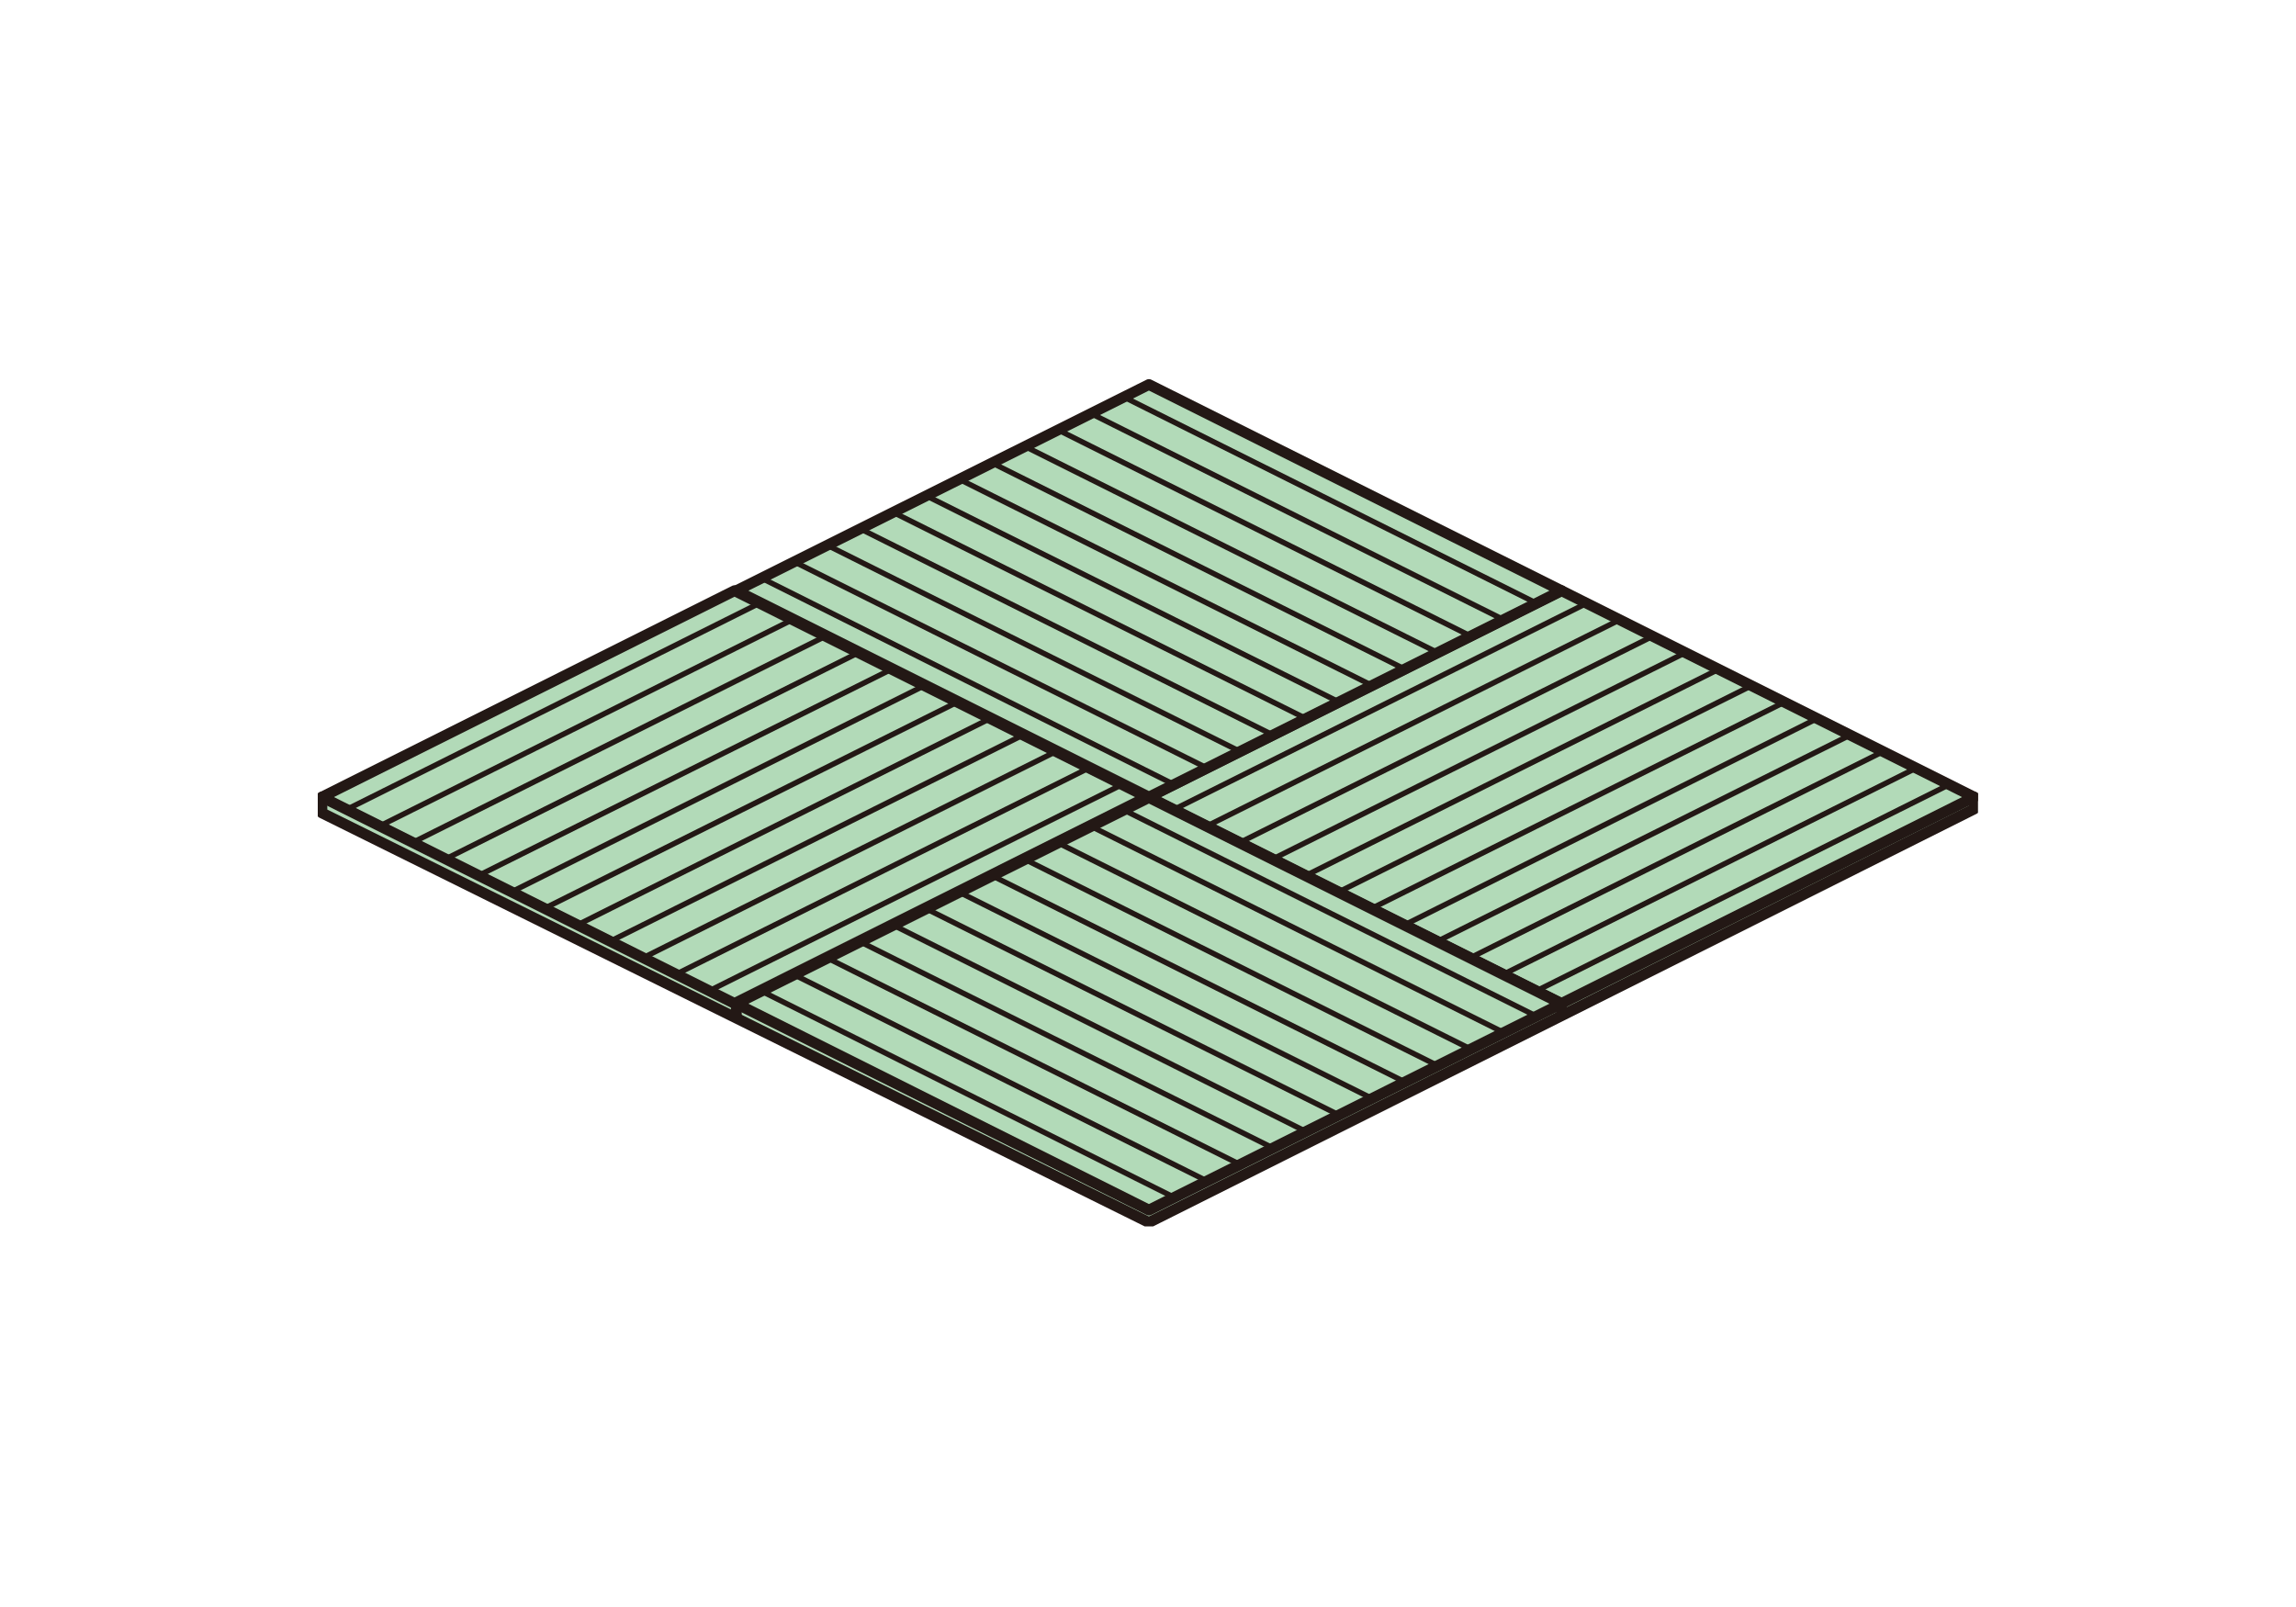
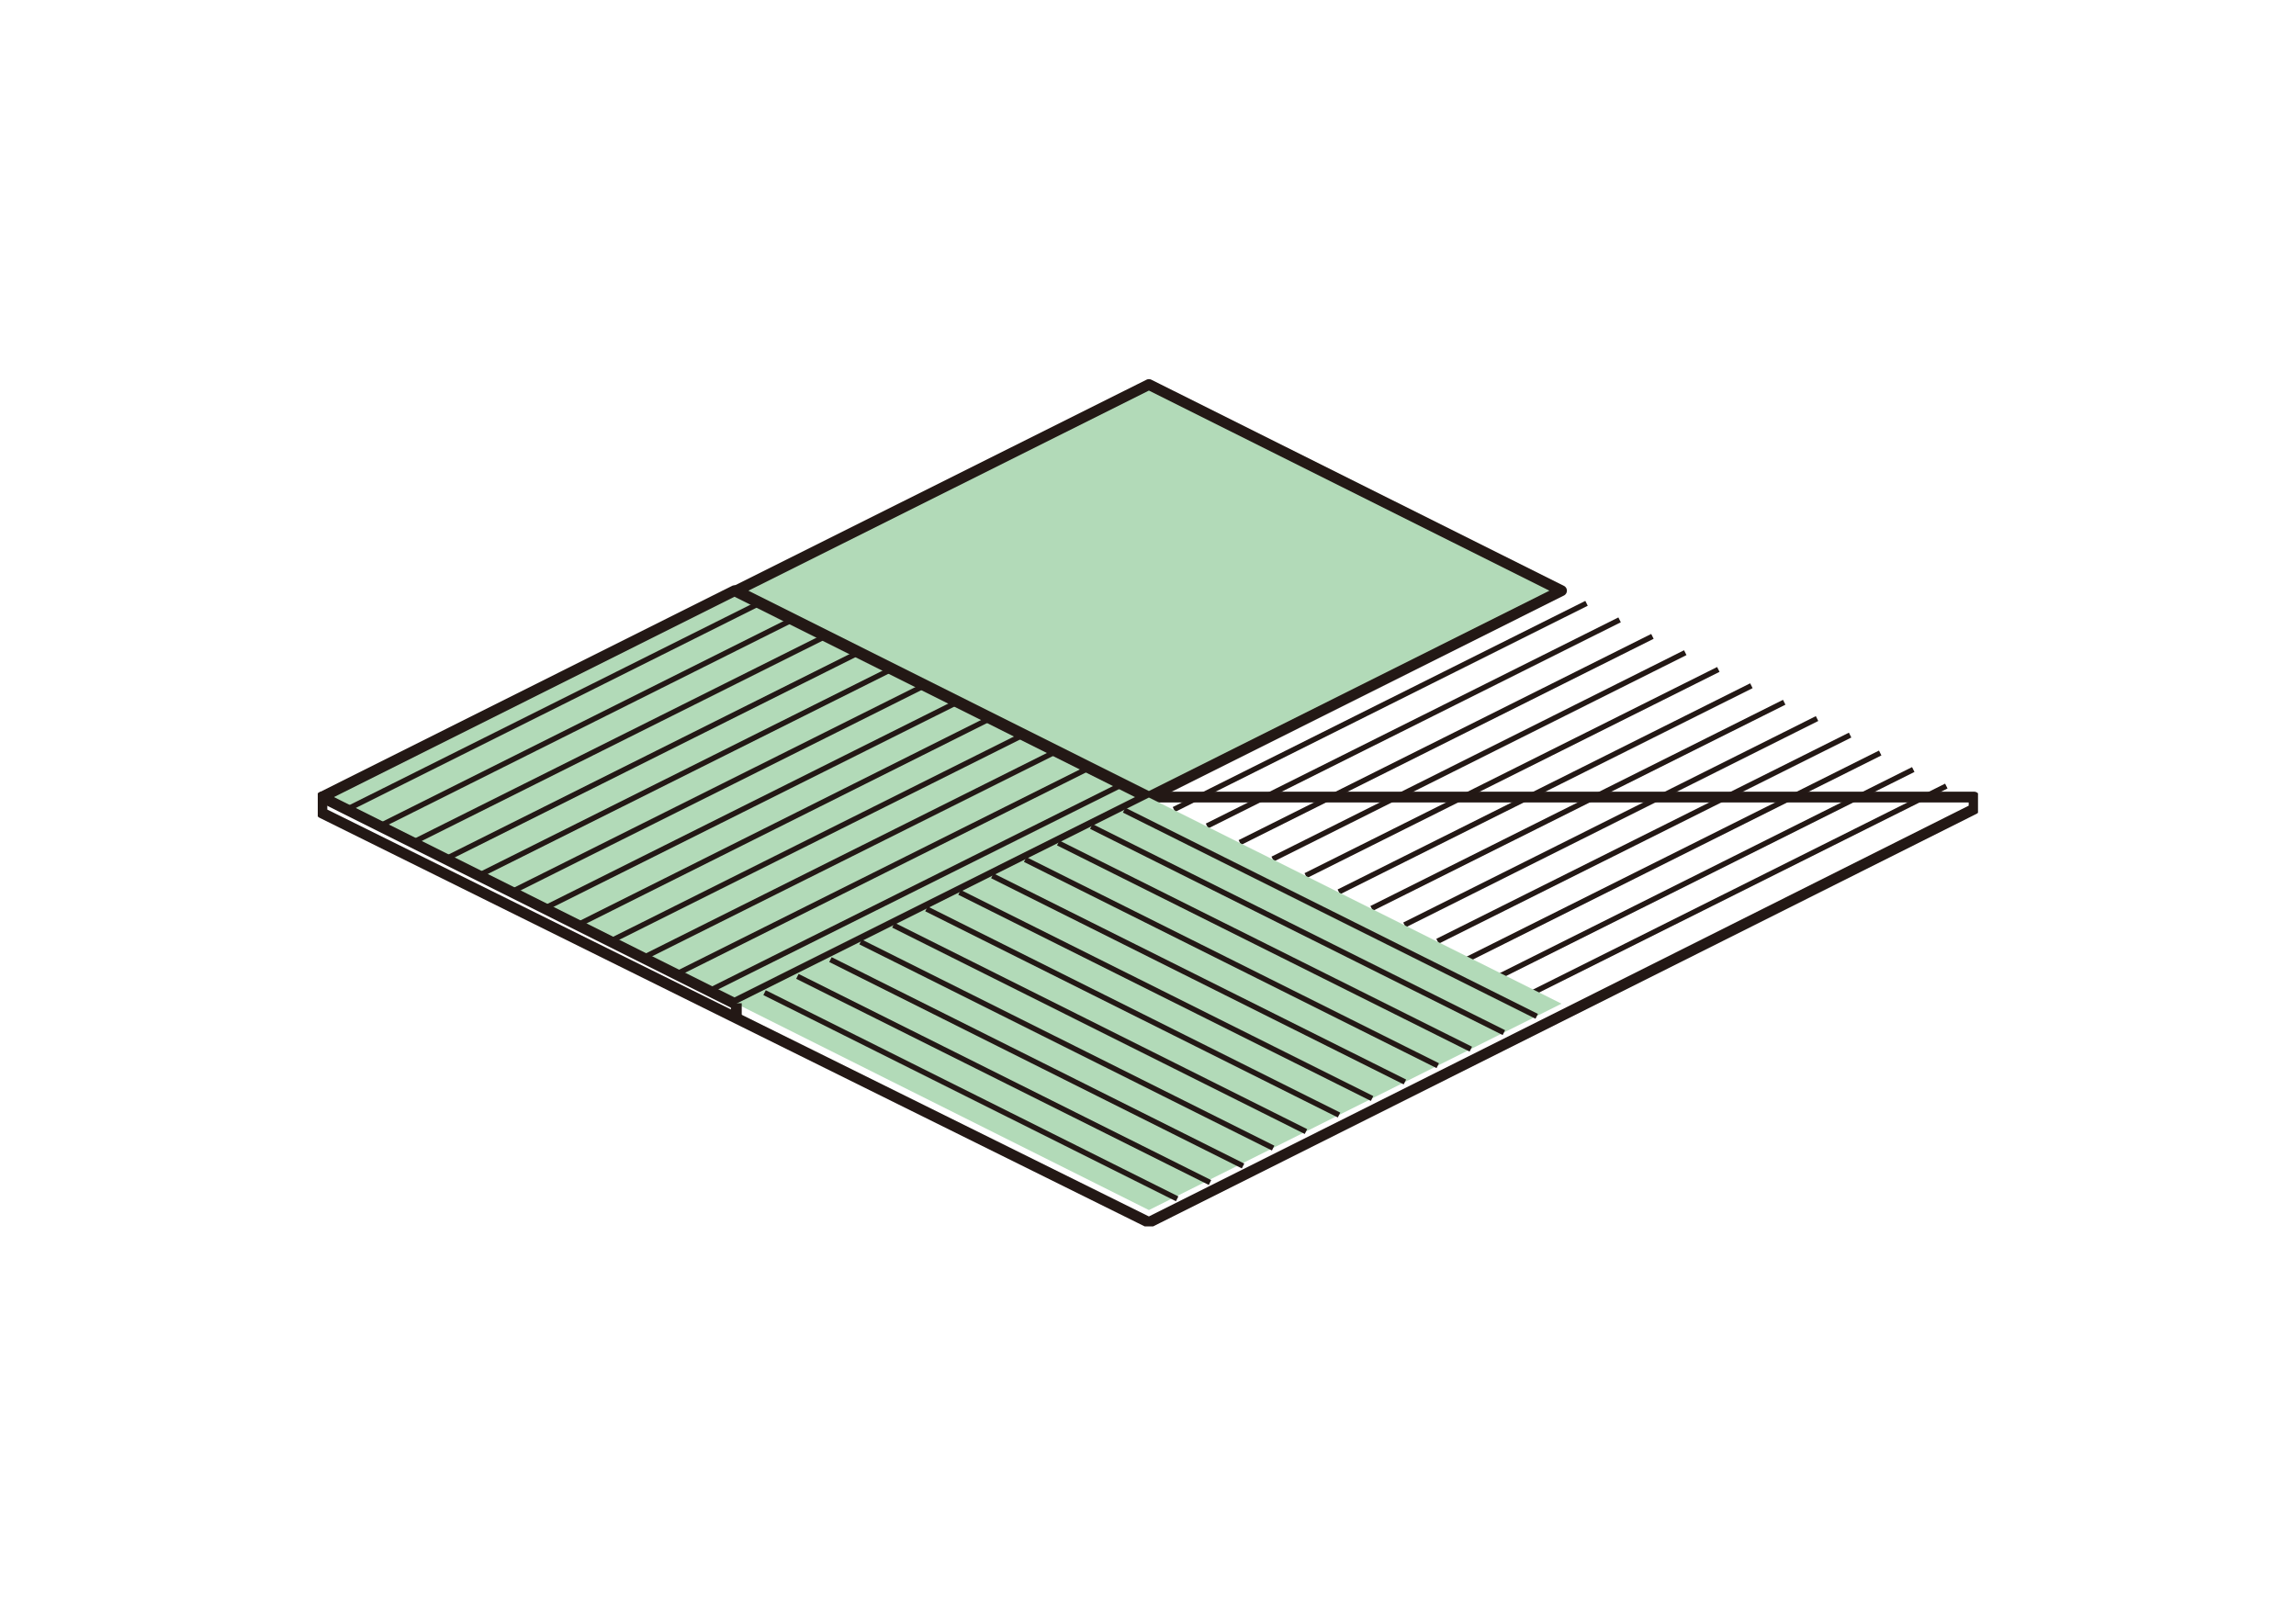
<svg xmlns="http://www.w3.org/2000/svg" xmlns:xlink="http://www.w3.org/1999/xlink" version="1.1" id="レイヤー_1" x="0px" y="0px" viewBox="0 0 1000 700" style="enable-background:new 0 0 1000 700;" xml:space="preserve">
  <style type="text/css">
	.st0{fill:#B2DAB8;}
	
		.st1{clip-path:url(#SVGID_00000175282303176062493210000006584502397381458574_);fill:none;stroke:#231815;stroke-width:4.706;stroke-linejoin:round;stroke-miterlimit:10;}
	
		.st2{clip-path:url(#SVGID_00000162317432873689482260000017667343209698031783_);fill:none;stroke:#231815;stroke-width:4.706;stroke-linejoin:round;stroke-miterlimit:10;}
	.st3{fill:none;stroke:#231815;stroke-width:2.353;stroke-miterlimit:10;}
	
		.st4{clip-path:url(#SVGID_00000054979011049900578550000016149103612541830030_);fill:none;stroke:#231815;stroke-width:4.706;stroke-linejoin:round;stroke-miterlimit:10;}
	.st5{fill:none;stroke:#231815;stroke-width:4.706;stroke-linejoin:round;stroke-miterlimit:10;}
</style>
  <g>
-     <polygon class="st0" points="140.2,347.2 140.2,354.1 500.4,532.5 859.8,352.4 859.8,347.2  " />
    <g>
      <g>
        <defs>
          <rect id="SVGID_1_" x="138.4" y="165.8" width="723.1" height="368.4" />
        </defs>
        <clipPath id="SVGID_00000168829915043794607090000014833689249265883797_">
          <use xlink:href="#SVGID_1_" style="overflow:visible;" />
        </clipPath>
        <polygon style="clip-path:url(#SVGID_00000168829915043794607090000014833689249265883797_);fill:none;stroke:#231815;stroke-width:4.706;stroke-linejoin:round;stroke-miterlimit:10;" points="     140.2,347.2 140.2,354.1 500.4,532.5 859.8,352.4 859.8,347.2    " />
      </g>
    </g>
    <polygon class="st0" points="140.2,347.2 319.9,437.1 499.6,347.2 319.9,257.3  " />
    <g>
      <g>
        <defs>
          <rect id="SVGID_00000058557821202159890910000004344466307057583767_" x="138.4" y="165.8" width="723.1" height="368.4" />
        </defs>
        <clipPath id="SVGID_00000118357543138597905810000007694599197494368662_">
          <use xlink:href="#SVGID_00000058557821202159890910000004344466307057583767_" style="overflow:visible;" />
        </clipPath>
        <polygon style="clip-path:url(#SVGID_00000118357543138597905810000007694599197494368662_);fill:none;stroke:#231815;stroke-width:4.706;stroke-linejoin:round;stroke-miterlimit:10;" points="     499.6,347.2 319.9,437.1 140.2,347.2 319.9,257.3    " />
      </g>
    </g>
    <path class="st3" d="M307.7,432.2l179.7-89.8 M293.2,425l179.7-89.8 M278.9,417.8L458.6,328 M265.8,410l179.7-89.8 M251.5,402.9   L431.2,313 M237.1,395.7l179.7-89.8 M222.8,388.5l179.7-89.8 M208.4,381.4l179.7-89.8 M194,374.2l179.7-89.8 M179.7,367l179.7-89.8    M165.4,359.8L345,270 M151,352.6l179.7-89.8" />
-     <polygon class="st0" points="500.4,347.2 680.1,437.1 859.8,347.2 680.1,257.3  " />
    <g>
      <g>
        <defs>
          <rect id="SVGID_00000060747341509510930900000005091416599277947533_" x="138.4" y="165.8" width="723.1" height="368.4" />
        </defs>
        <clipPath id="SVGID_00000108293911296320205300000012087645884722746261_">
          <use xlink:href="#SVGID_00000060747341509510930900000005091416599277947533_" style="overflow:visible;" />
        </clipPath>
-         <polygon style="clip-path:url(#SVGID_00000108293911296320205300000012087645884722746261_);fill:none;stroke:#231815;stroke-width:4.706;stroke-linejoin:round;stroke-miterlimit:10;" points="     859.8,347.2 680.1,437.1 500.4,347.2 680.1,257.3    " />
      </g>
    </g>
    <path class="st3" d="M668,432.2l179.7-89.8 M653.6,425l179.7-89.8 M639.2,417.8L818.9,328 M626.1,410l179.7-89.8 M611.7,402.9   L791.4,313 M597.4,395.7l179.7-89.8 M583.1,388.5l179.7-89.8 M568.7,381.4l179.7-89.8 M554.3,374.2L734,284.3 M540,367l179.7-89.8    M525.7,359.8L705.4,270 M511.3,352.6L691,262.8" />
    <polygon class="st0" points="320.7,257.3 500.4,347.2 680.1,257.3 500.4,167.5  " />
    <polygon class="st5" points="320.7,257.3 500.4,347.2 680.1,257.3 500.4,167.5  " />
-     <path class="st3" d="M512.7,342.4L333,252.5 M527,335.2l-179.7-89.8 M541.4,328l-179.7-89.8 M554.5,320.2l-179.7-89.8 M568.8,313   l-179.7-89.8 M583.2,305.8L403.5,216 M597.6,298.6l-179.7-89.8 M611.9,291.5l-179.7-89.8 M626.2,284.3l-179.7-89.8 M640.6,277.1   l-179.7-89.8 M655,270l-179.7-89.8 M669.3,262.8l-179.7-89.8" />
    <polygon class="st0" points="320.7,437.2 500.4,527.1 680.1,437.2 500.4,347.4  " />
-     <polygon class="st5" points="320.7,437.2 500.4,527.1 680.1,437.2 500.4,347.4  " />
    <path class="st3" d="M512.7,522.2L333,432.4 M527,515.1l-179.7-89.8 M541.4,507.9L361.7,418 M554.5,500.1l-179.7-89.8 M568.8,492.9   L389.1,403 M583.2,485.7l-179.7-89.8 M597.6,478.5l-179.7-89.8 M611.9,471.3l-179.7-89.8 M626.2,464.2l-179.7-89.8 M640.6,457   l-179.7-89.8 M655,449.8L475.3,360 M669.3,442.7l-179.7-89.8" />
-     <path class="st5" d="M680.1,443.9V437 M320.7,443.9V437" />
+     <path class="st5" d="M680.1,443.9M320.7,443.9V437" />
  </g>
</svg>